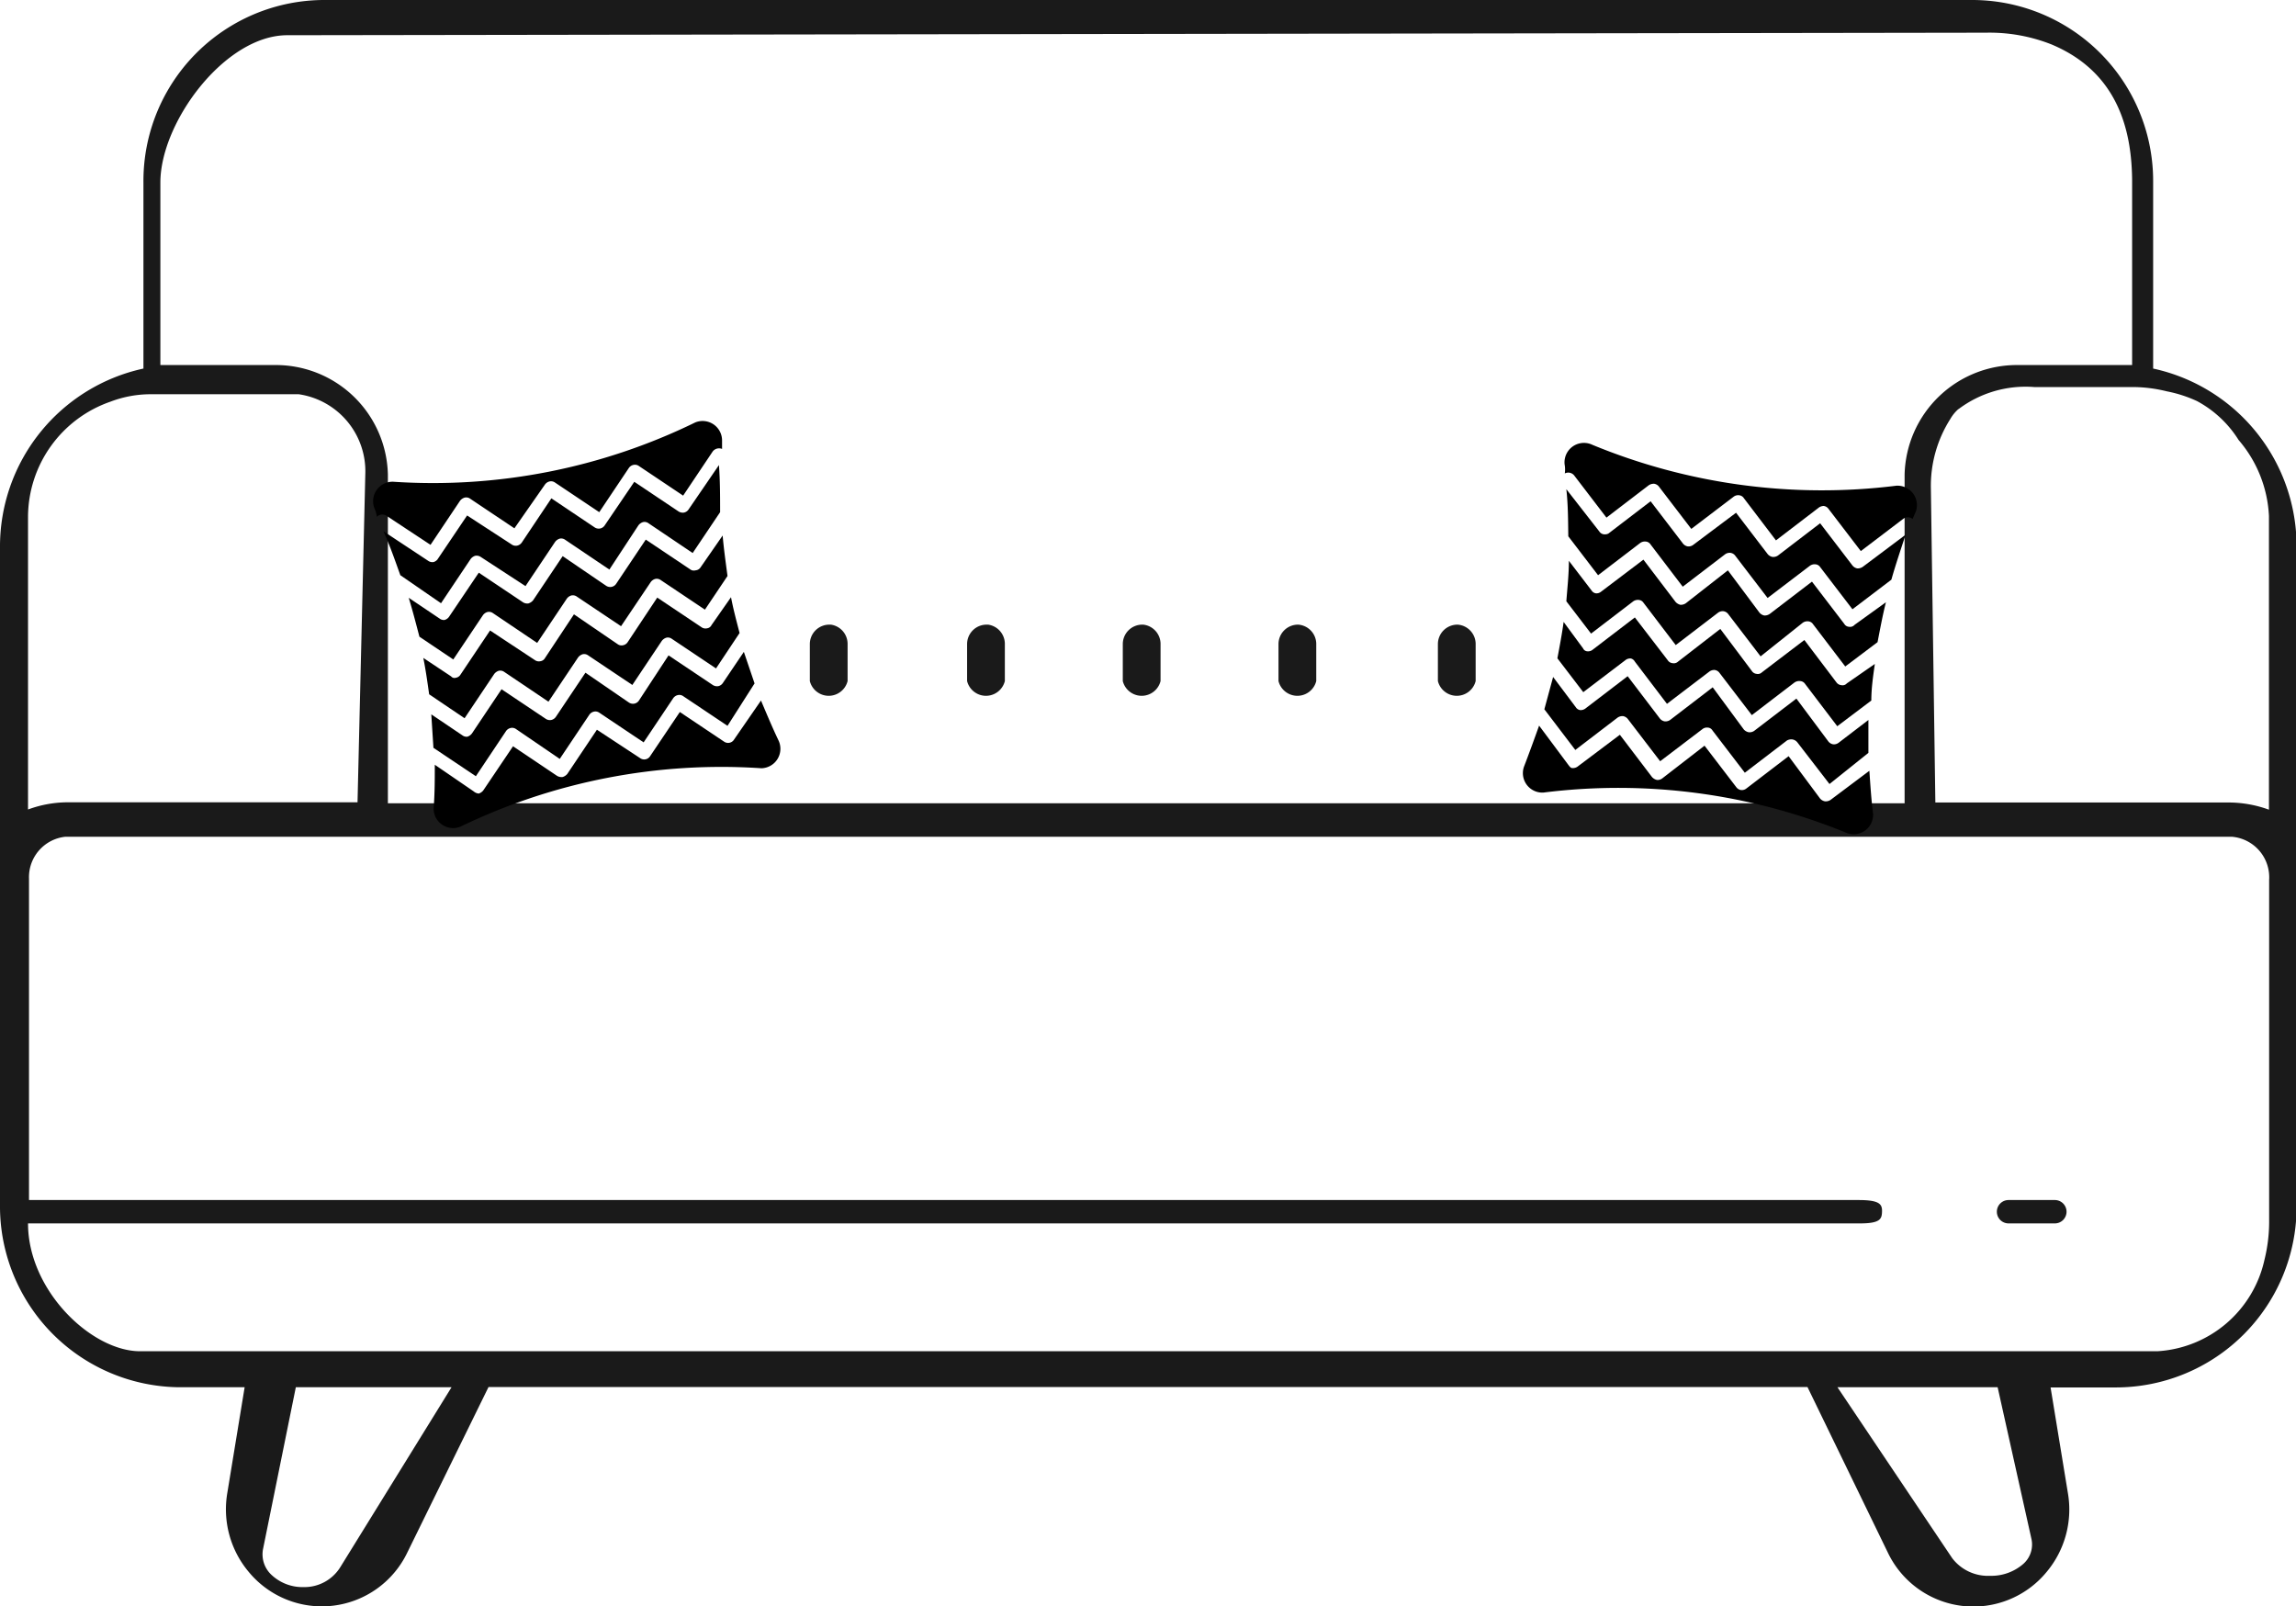
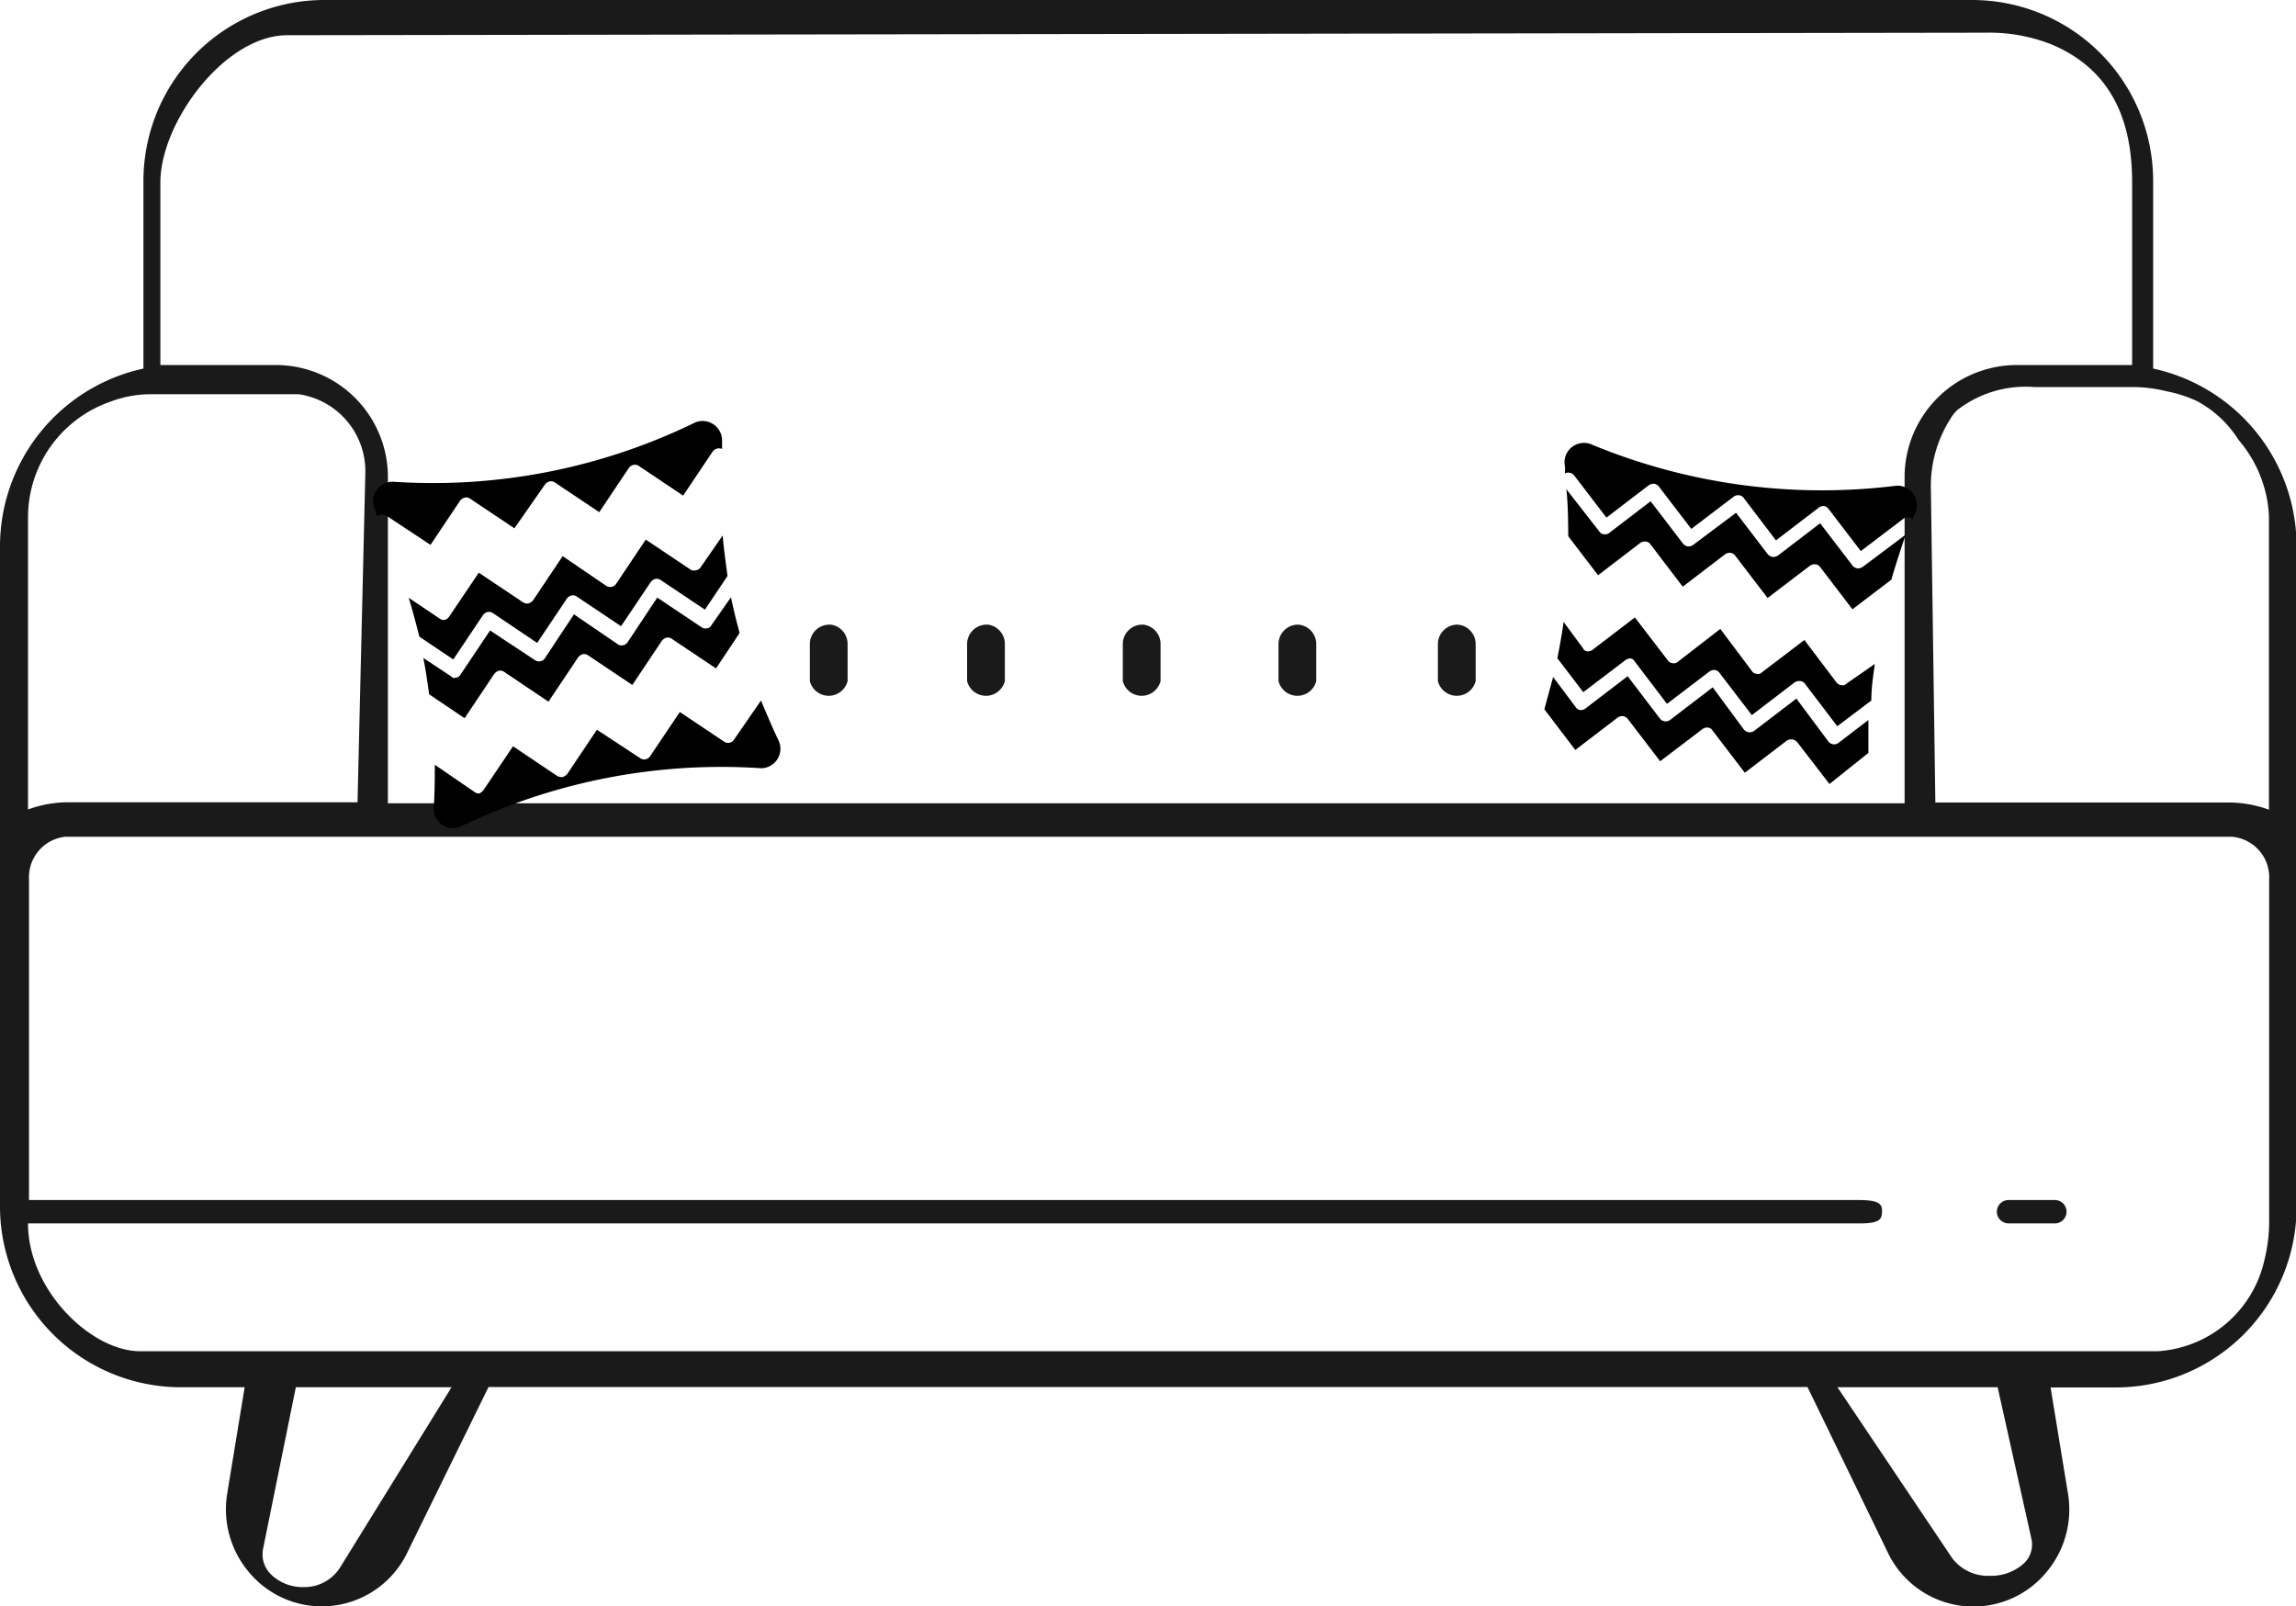
<svg xmlns="http://www.w3.org/2000/svg" viewBox="0 0 117.97 82.55">
  <defs>
    <style>.cls-1{fill:#1a1a1a;}</style>
  </defs>
  <g id="Layer_2" data-name="Layer 2">
    <g id="Salon_canapes_2_places" data-name="Salon/canapes 2 places">
      <path class="cls-1" d="M16.59,0A9.3,9.3,0,0,0,7.37,9.38v9.56A9.36,9.36,0,0,0,0,28.14V61.91a9.3,9.3,0,0,0,9.22,9.38h3.35l-.89,5.43a5,5,0,0,0,1.1,4.06,4.87,4.87,0,0,0,8.15-1l4.17-8.5H92.87L97,79.79a4.87,4.87,0,0,0,8.15,1,5,5,0,0,0,1.1-4.06l-.89-5.43h3.36A9.29,9.29,0,0,0,118,61.91V28.14a9.35,9.35,0,0,0-7.37-9.2V9.38A9.3,9.3,0,0,0,101.38,0ZM14.76,1.81l87.29-.13a8.65,8.65,0,0,1,3.35.6c3.45,1.44,4.15,4.47,4.15,7.1v9.38h-5.84a5.77,5.77,0,0,0-5.85,5.63V41.28H19.93V24.39a5.76,5.76,0,0,0-5.84-5.63H8.24V9.38C8.24,6.29,11.55,1.81,14.76,1.81Zm-7,18.45h7.59a4,4,0,0,1,3.42,4.1l-.4,16.87H3.56a5.91,5.91,0,0,0-2.12.37V26.55a6.29,6.29,0,0,1,4.24-5.91A5.78,5.78,0,0,1,7.8,20.26Zm92.85.78a5.73,5.73,0,0,1,3.91-1.15l5,0a7.35,7.35,0,0,1,1.81.22,6.75,6.75,0,0,1,1.55.5,5.7,5.7,0,0,1,2.14,2,6.46,6.46,0,0,1,1.56,3.9V41.61a6.06,6.06,0,0,0-2.14-.37h-15L99.21,25.1a6.41,6.41,0,0,1,1-3.57A2,2,0,0,1,100.65,21Zm-58,11.06a1,1,0,0,0-1,1V35a1,1,0,0,0,1.94,0V33.07A1,1,0,0,0,42.69,32.1Zm8.08,0a1,1,0,0,0-1,1V35a1,1,0,0,0,1.94,0V33.07A1,1,0,0,0,50.77,32.1Zm8,0a1,1,0,0,0-1,1V35a1,1,0,0,0,1.94,0V33.07A1,1,0,0,0,58.74,32.1Zm8,0a1,1,0,0,0-1,1V35a1,1,0,0,0,1.94,0V33.07A1,1,0,0,0,66.71,32.1Zm8.19,0a1,1,0,0,0-1,1V35a1,1,0,0,0,1.94,0V33.07A1,1,0,0,0,74.9,32.1ZM3.36,43H114.67a2.09,2.09,0,0,1,1.92,2.21V62.82a8.14,8.14,0,0,1-.24,1.92,6,6,0,0,1-5.51,4.7H7.2c-2.5,0-5.76-3.12-5.76-6.57H95.57c1.06,0,1.12-.24,1.13-.62s-.15-.58-1.21-.58h-94V45.16A2.09,2.09,0,0,1,3.36,43ZM103.2,61.67a.6.6,0,1,0,0,1.2h2.38a.6.6,0,0,0,0-1.2Zm-88,9.62h8l-5.73,9.27a2.17,2.17,0,0,1-1.88,1,2.32,2.32,0,0,1-1.61-.6,1.44,1.44,0,0,1-.46-1.38Zm79.21,0h8.23l1.74,7.81a1.33,1.33,0,0,1-.47,1.31,2.5,2.5,0,0,1-1.66.57,2.31,2.31,0,0,1-1.94-.9Z" />
      <path d="M94.61,35.21a.35.35,0,0,1-.25-.14l-1.65-2.18-2.18,1.66a.3.3,0,0,1-.27.08.33.33,0,0,1-.25-.15l-1.62-2.16L86.22,34a.32.32,0,0,1-.28.08.33.33,0,0,1-.25-.15L84,31.73l-2.17,1.66a.37.37,0,0,1-.28.08.25.25,0,0,1-.21-.15l-1-1.36c-.08.6-.2,1.23-.32,1.87l1.33,1.74,2.17-1.65a.39.39,0,0,1,.28-.08A.33.33,0,0,1,84,34l1.65,2.17,2.18-1.66a.42.42,0,0,1,.27-.08.36.36,0,0,1,.25.15l1.66,2.17,2.17-1.66A.43.43,0,0,1,92.5,35a.33.33,0,0,1,.25.15l1.65,2.17L96.15,36c0-.64.09-1.24.18-1.88l-1.44,1A.29.29,0,0,1,94.61,35.21Z" />
      <path d="M82.43,27.46a.32.32,0,0,1-.25-.14l-1.7-2.18c.09.81.09,1.62.1,2.42l1.53,2,2.17-1.66a.42.42,0,0,1,.28-.07.32.32,0,0,1,.24.14l1.66,2.18,2.17-1.66a.4.4,0,0,1,.28-.08.37.37,0,0,1,.25.15l1.66,2.17L93,29.07a.42.42,0,0,1,.28-.07.32.32,0,0,1,.24.14l1.66,2.17,2-1.52c.22-.78.48-1.54.73-2.31l-2.2,1.65a.46.46,0,0,1-.28.08.42.42,0,0,1-.25-.15l-1.66-2.17-2.17,1.66a.43.43,0,0,1-.28.07.42.42,0,0,1-.25-.15l-1.62-2.12L87,28a.4.4,0,0,1-.28.08.4.4,0,0,1-.25-.15l-1.66-2.17-2.17,1.66A.41.41,0,0,1,82.43,27.46Z" />
      <path d="M96,38.69V37l-1.53,1.17a.4.4,0,0,1-.28.08.4.4,0,0,1-.25-.15L92.3,35.9l-2.17,1.66a.42.42,0,0,1-.28.07.46.46,0,0,1-.25-.14L88,35.32,85.81,37a.42.42,0,0,1-.28.07.4.4,0,0,1-.24-.14l-1.66-2.18-2.17,1.66a.4.4,0,0,1-.28.08.32.32,0,0,1-.21-.14L79.8,34.79l-.45,1.66,1.59,2.09,2.17-1.66a.45.45,0,0,1,.28-.08.41.41,0,0,1,.25.15l1.66,2.17,2.17-1.65a.37.37,0,0,1,.27-.08.3.3,0,0,1,.25.15l1.66,2.17,2.17-1.66A.46.46,0,0,1,92.1,38a.41.41,0,0,1,.25.15L94,40.29Z" />
-       <path d="M95,32.21a.3.3,0,0,1-.24-.15l-1.66-2.17-2.17,1.66a.46.46,0,0,1-.28.08.44.44,0,0,1-.25-.15l-1.62-2.17L86.62,31a.45.45,0,0,1-.28.08.48.48,0,0,1-.25-.15l-1.65-2.17-2.18,1.65a.37.37,0,0,1-.27.08.32.32,0,0,1-.21-.14l-1.17-1.53c0,.72-.08,1.4-.13,2.08l1.27,1.66,2.17-1.66a.42.42,0,0,1,.28-.07.32.32,0,0,1,.24.14l1.66,2.18,2.17-1.66a.4.4,0,0,1,.28-.08.37.37,0,0,1,.25.15l1.66,2.17L92.63,32a.42.42,0,0,1,.28-.07.32.32,0,0,1,.24.14l1.66,2.18L96.47,33c.13-.67.26-1.38.43-2.05l-1.61,1.16A.31.31,0,0,1,95,32.21Z" />
-       <path d="M96.05,39.61l-2,1.5a.45.45,0,0,1-.28.07.43.43,0,0,1-.25-.14L91.9,38.86l-2.17,1.66a.38.38,0,0,1-.28.08.38.38,0,0,1-.24-.15l-1.63-2.13L85.41,40a.39.39,0,0,1-.28.08.48.48,0,0,1-.25-.15l-1.65-2.17L81.05,39.4a.41.41,0,0,1-.27.07c-.08,0-.14-.09-.21-.18l-1.49-2c-.25.7-.5,1.39-.78,2.12a1,1,0,0,0,1,1.32,30.89,30.89,0,0,1,15.62,2.09,1,1,0,0,0,1.32-1C96.15,41.12,96.1,40.35,96.05,39.61Z" />
      <path d="M80.4,24.33a.39.39,0,0,1,.48.1l1.66,2.17,2.17-1.66a.46.46,0,0,1,.28-.08.38.38,0,0,1,.25.15l1.66,2.17,2.17-1.65a.38.38,0,0,1,.28-.08.33.33,0,0,1,.25.15l1.65,2.17,2.17-1.66A.46.46,0,0,1,93.7,26a.36.36,0,0,1,.25.15l1.66,2.17,2.17-1.65a.39.39,0,0,1,.49,0l.17-.39a1,1,0,0,0-1-1.32,30.92,30.92,0,0,1-15.62-2.1,1,1,0,0,0-1.43,1A1.48,1.48,0,0,1,80.4,24.33Z" />
      <path d="M36.32,32.29a.35.35,0,0,1-.28-.06l-2.27-1.52L32.25,33a.37.37,0,0,1-.24.16.34.34,0,0,1-.28-.06l-2.24-1.53L28,33.82a.32.32,0,0,1-.24.16.35.35,0,0,1-.28-.06L25.18,32.4l-1.52,2.27a.34.34,0,0,1-.24.16.22.22,0,0,1-.24-.07l-1.43-.95c.12.59.21,1.23.3,1.87l1.82,1.23,1.52-2.27a.47.47,0,0,1,.24-.17.35.35,0,0,1,.28.06l2.27,1.53,1.52-2.27a.47.47,0,0,1,.24-.17.35.35,0,0,1,.28.06l2.27,1.52L34,32.94a.47.47,0,0,1,.24-.17.34.34,0,0,1,.28.06l2.27,1.52L38,32.53c-.16-.62-.32-1.21-.44-1.84l-1,1.43A.3.3,0,0,1,36.32,32.29Z" />
-       <path d="M22.29,28.88a.37.37,0,0,1-.29-.06L19.7,27.3c.34.75.6,1.51.87,2.26L22.66,31l1.52-2.27a.47.47,0,0,1,.24-.17.39.39,0,0,1,.28.06L27,30.12l1.52-2.27a.47.47,0,0,1,.24-.17.35.35,0,0,1,.28.06l2.27,1.53L32.8,27a.47.47,0,0,1,.24-.17.34.34,0,0,1,.28.06l2.27,1.53L37,26.32c0-.8,0-1.61-.06-2.42l-1.56,2.28a.38.38,0,0,1-.23.16.4.4,0,0,1-.29-.06l-2.27-1.52L31.07,27a.37.37,0,0,1-.24.16.38.38,0,0,1-.28-.06l-2.22-1.49-1.52,2.27a.39.39,0,0,1-.24.16.36.36,0,0,1-.28-.06L24,26.49l-1.53,2.27A.43.43,0,0,1,22.29,28.88Z" />
-       <path d="M38.77,35.12l-.55-1.62-1.08,1.6a.38.38,0,0,1-.23.16.4.4,0,0,1-.29-.06l-2.27-1.52L32.83,36a.37.37,0,0,1-.24.16.38.38,0,0,1-.28-.06l-2.23-1.53-1.52,2.27a.39.39,0,0,1-.24.16.38.38,0,0,1-.28-.06l-2.27-1.52-1.52,2.27a.47.47,0,0,1-.24.17.36.36,0,0,1-.25-.07l-1.6-1.08.11,1.72,2.18,1.46L26,37.57a.39.39,0,0,1,.24-.16.35.35,0,0,1,.28.06L28.76,39l1.52-2.27a.39.39,0,0,1,.24-.16.35.35,0,0,1,.28.06l2.27,1.52,1.52-2.27a.39.39,0,0,1,.24-.16.34.34,0,0,1,.28.06l2.27,1.52Z" />
      <path d="M35.73,29.31a.31.31,0,0,1-.28-.06l-2.27-1.52L31.66,30a.37.37,0,0,1-.24.16.38.38,0,0,1-.28-.06l-2.23-1.52-1.52,2.27a.51.51,0,0,1-.24.16.41.41,0,0,1-.28-.06L24.6,29.43,23.07,31.7a.42.42,0,0,1-.23.16.36.36,0,0,1-.25-.07L21,30.72c.21.69.38,1.35.55,2l1.74,1.17,1.52-2.27a.43.43,0,0,1,.24-.17.35.35,0,0,1,.28.06l2.27,1.53,1.52-2.27a.43.43,0,0,1,.24-.17.35.35,0,0,1,.28.06l2.27,1.52,1.52-2.26a.43.43,0,0,1,.24-.17.35.35,0,0,1,.28.06l2.27,1.52,1.16-1.73c-.09-.68-.19-1.39-.25-2.08L36,29.15A.34.34,0,0,1,35.73,29.31Z" />
      <path d="M39.1,36l-1.38,2a.36.36,0,0,1-.52.11l-2.27-1.52-1.52,2.26a.36.36,0,0,1-.52.11L30.67,37.5l-1.52,2.27a.51.51,0,0,1-.24.16.45.45,0,0,1-.29-.06l-2.26-1.52-1.53,2.27a.48.48,0,0,1-.23.16.45.45,0,0,1-.26-.11l-2-1.37c0,.74,0,1.47-.06,2.25a1,1,0,0,0,1.38.93,30.81,30.81,0,0,1,15.46-3A1,1,0,0,0,40,38.05C39.68,37.38,39.38,36.66,39.1,36Z" />
      <path d="M19.36,26.56a.4.4,0,0,1,.49-.06L22.12,28l1.52-2.27a.47.47,0,0,1,.24-.16.35.35,0,0,1,.28.06l2.27,1.52L28,24.9a.41.41,0,0,1,.24-.16.35.35,0,0,1,.28.06l2.27,1.52,1.52-2.27a.39.39,0,0,1,.24-.16.35.35,0,0,1,.28.06l2.27,1.52,1.52-2.27a.41.41,0,0,1,.48-.13c0-.16,0-.28,0-.43a1,1,0,0,0-1.38-.93,30.7,30.7,0,0,1-15.46,3.05,1,1,0,0,0-1,1.41A1.27,1.27,0,0,1,19.36,26.56Z" />
    </g>
  </g>
</svg>